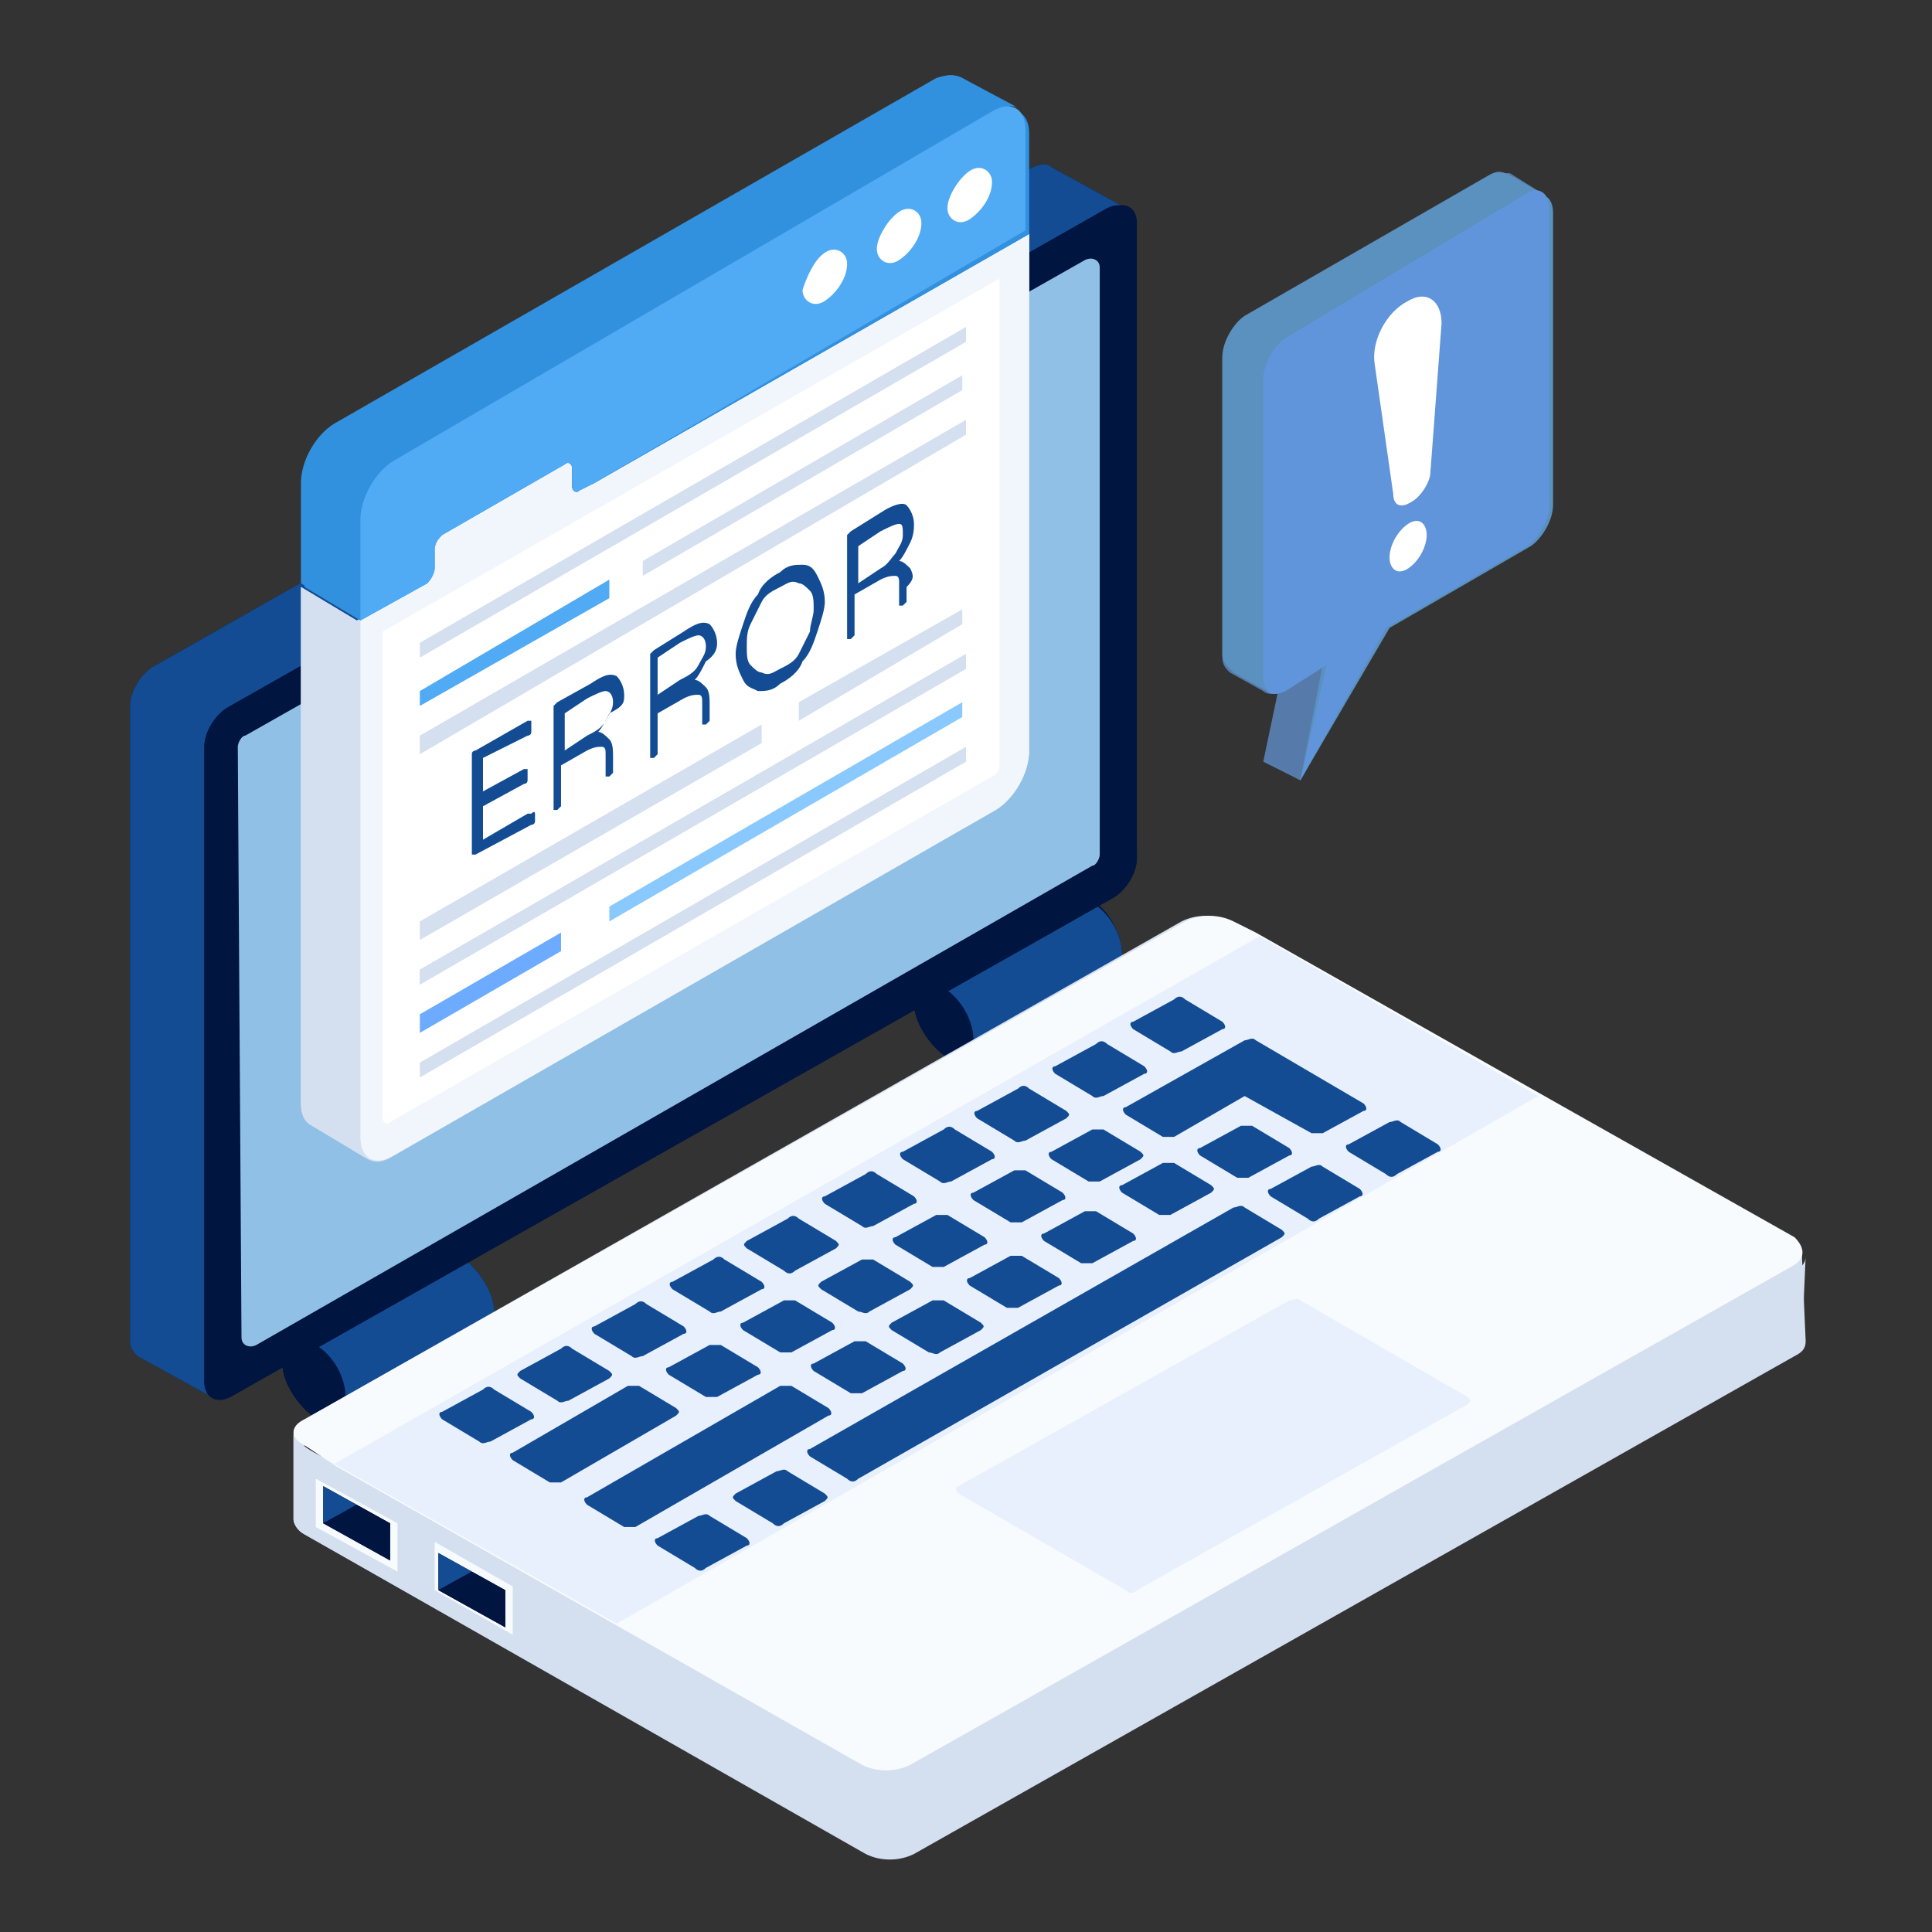
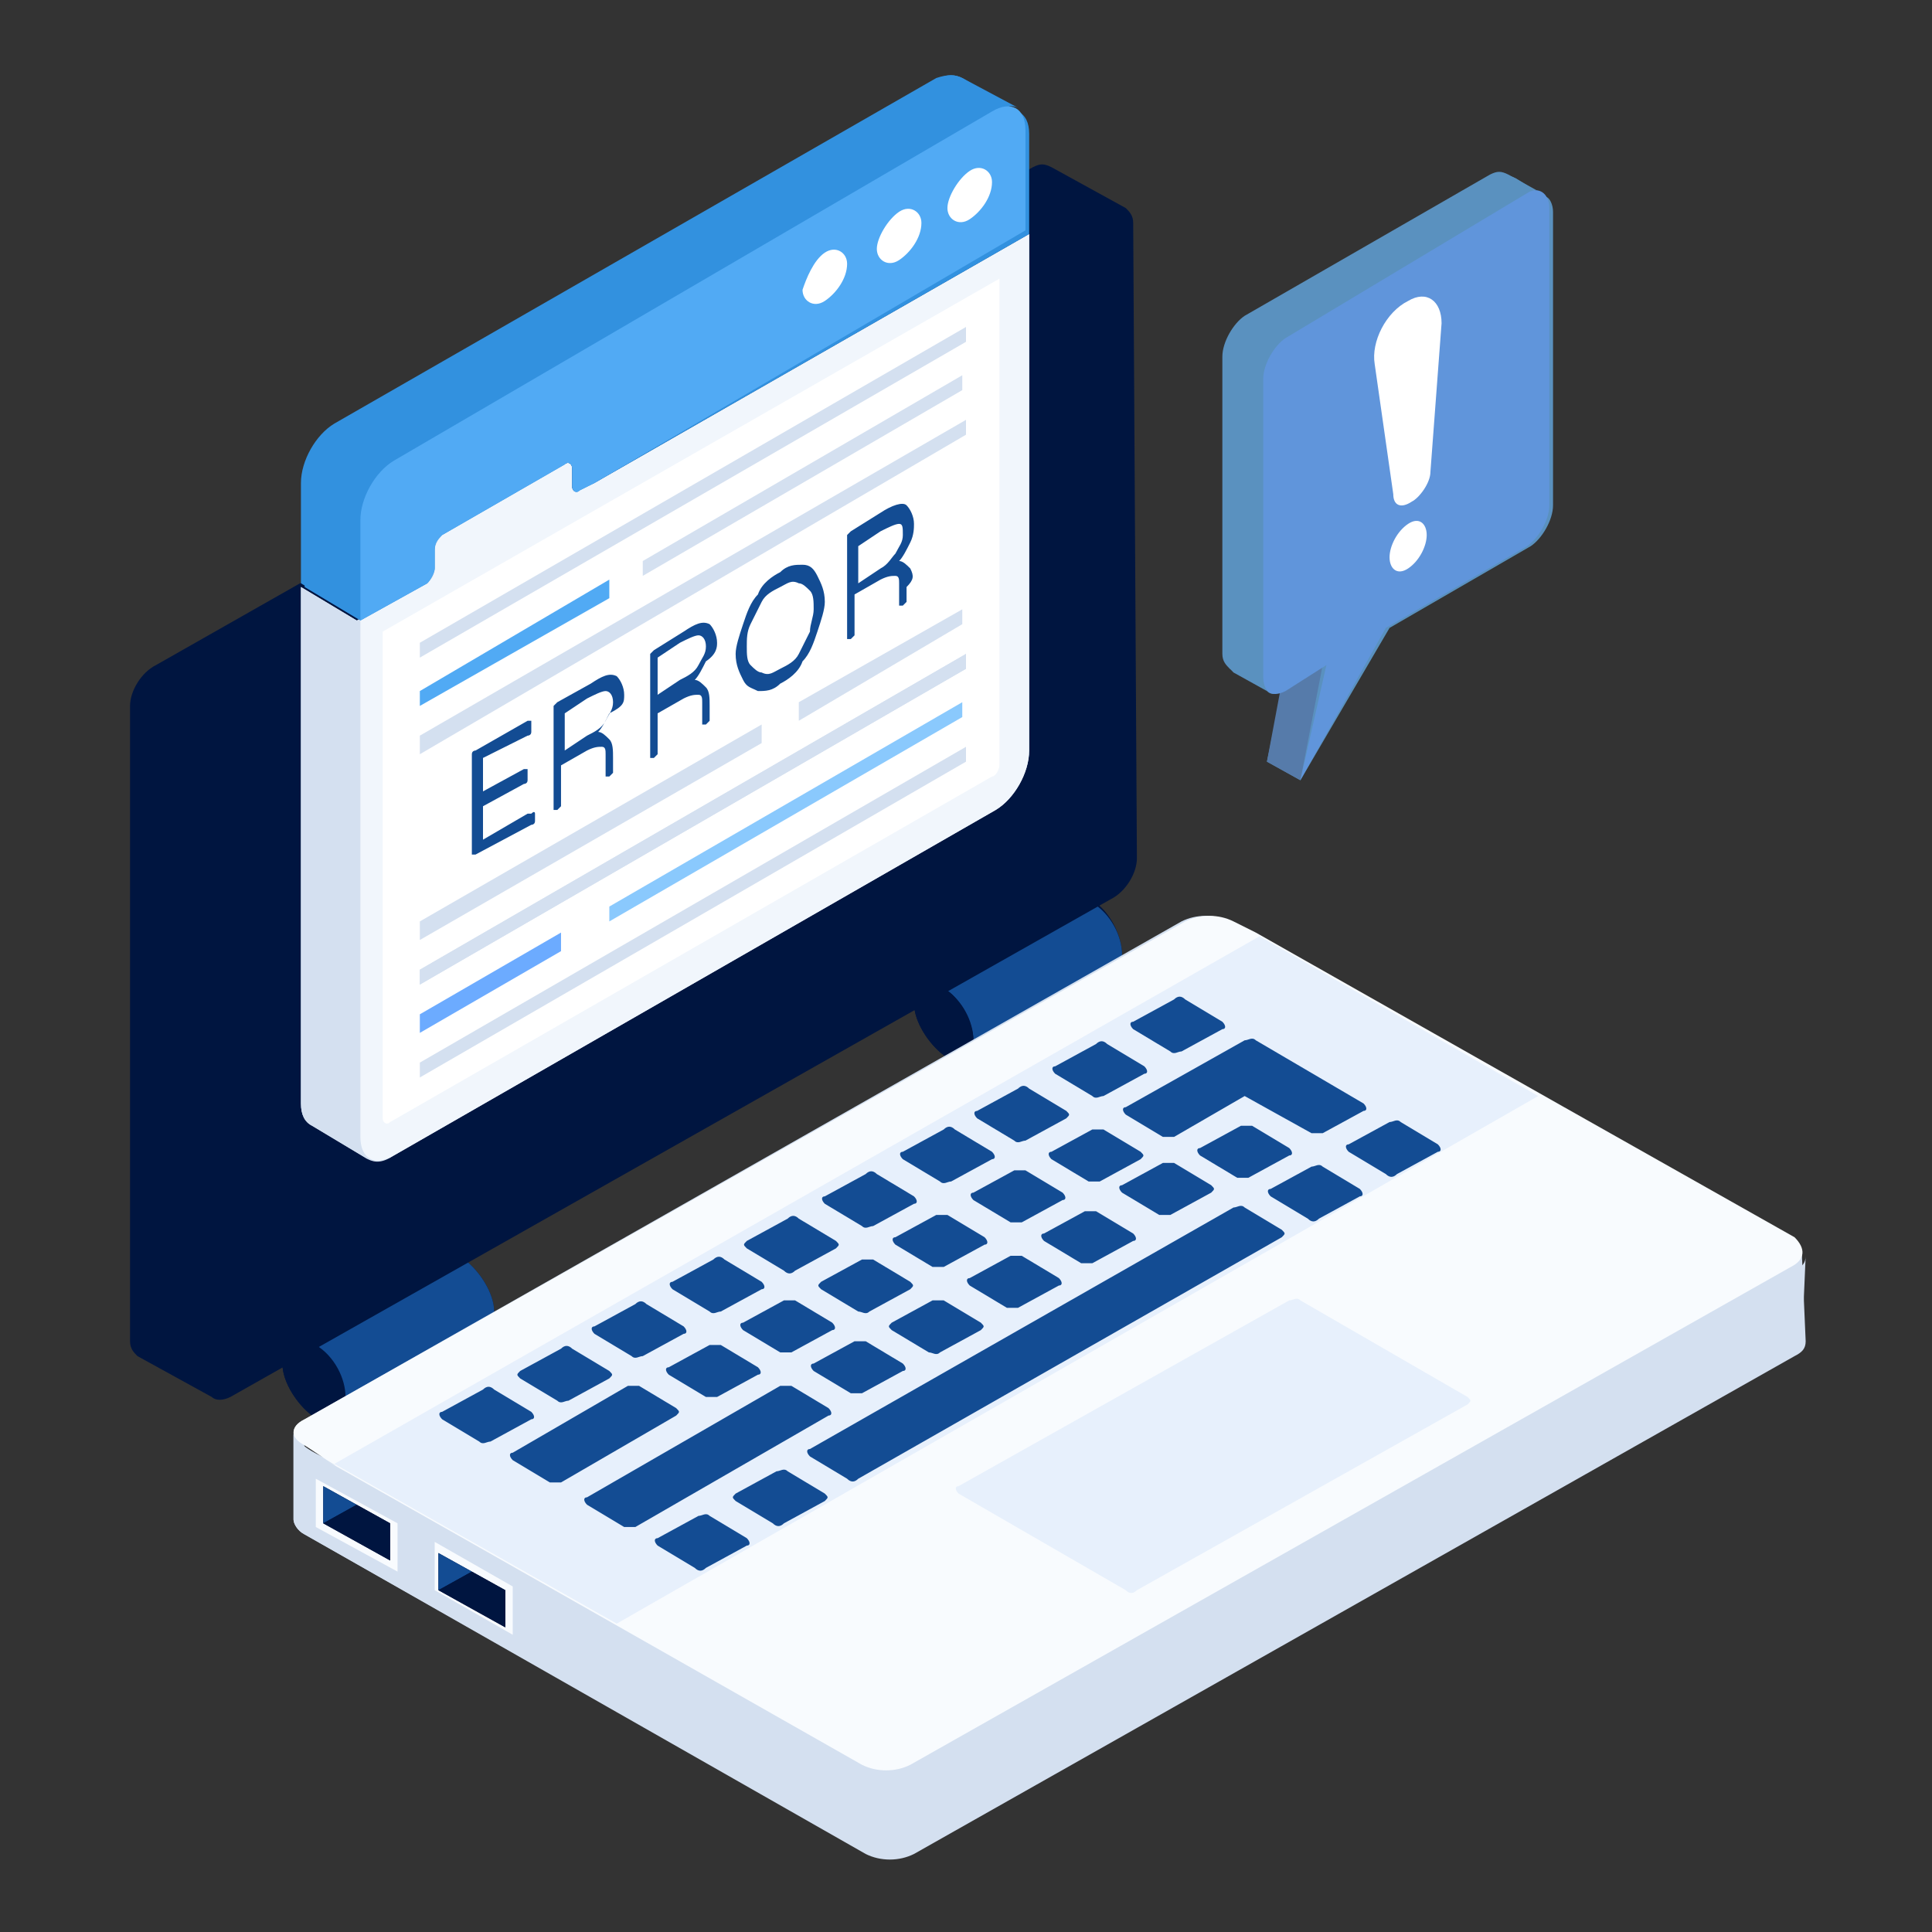
<svg xmlns="http://www.w3.org/2000/svg" enable-background="new 0 0 52 52" viewBox="0 0 52 52" id="WebError">
  <rect x="0" y="0" width="52" height="52" fill="#333333" stroke="none" />
  <g fill="#018365" class="color000000 svgShape">
    <path fill="#001540" d="M30.2,25.7c0,0.3-0.1,0.4-0.2,0.5l-4,2.3c0,0,0.1-0.1,0.1-0.1c-0.1,0.2-0.4,0.2-0.7,0c-0.4-0.3-0.8-0.9-0.8-1.4c0-0.3,0.1-0.4,0.3-0.5l4-2.3c0.1-0.1,0.3-0.1,0.6,0.1C29.9,24.6,30.2,25.2,30.2,25.7z" class="color1d2943 svgShape" />
    <g fill="#018365" class="color000000 svgShape">
      <path fill="#134c93" d="M30.2,25.7c0,0.2-0.1,0.4-0.2,0.5l-4,2.3c0.1-0.1,0.2-0.3,0.2-0.5c0-0.5-0.3-1.1-0.8-1.4c-0.2-0.1-0.4-0.1-0.6-0.1l4-2.3c0.1-0.1,0.3-0.1,0.6,0.1C29.9,24.6,30.2,25.2,30.2,25.7z" class="color4c5c75 svgShape" />
      <path fill="#001540" d="M25.4,26.6c0.4,0.2,0.8,0.9,0.8,1.4c0,0.5-0.4,0.7-0.8,0.4c-0.4-0.3-0.8-0.9-0.8-1.4C24.6,26.6,25,26.4,25.4,26.6z" class="color1d2943 svgShape" />
    </g>
    <path fill="#001540" d="M13.3,35.3c0,0.3-0.1,0.4-0.2,0.5L9,38.1c-0.1,0.1-0.3,0.1-0.6,0c-0.4-0.3-0.8-0.9-0.8-1.4c0-0.3,0.1-0.4,0.3-0.5c0,0,0,0,0,0l4-2.3c0.2-0.1,0.4-0.1,0.6,0C12.9,34.2,13.3,34.8,13.3,35.3z" class="color1d2943 svgShape" />
    <g fill="#018365" class="color000000 svgShape">
      <path fill="#134c93" d="M13.3,35.3c0,0.2-0.1,0.4-0.2,0.5l-4,2.3c0.1-0.1,0.2-0.3,0.2-0.5c0-0.5-0.3-1.1-0.8-1.4c-0.2-0.1-0.4-0.1-0.6-0.1l4-2.3c0.1-0.1,0.3-0.1,0.6,0.1C12.9,34.2,13.3,34.8,13.3,35.3z" class="color4c5c75 svgShape" />
      <path fill="#001540" d="M8.4,36.3c0.4,0.2,0.8,0.9,0.8,1.4c0,0.5-0.4,0.7-0.8,0.4c-0.4-0.3-0.8-0.9-0.8-1.4C7.6,36.2,8,36,8.4,36.3z" class="color1d2943 svgShape" />
    </g>
    <path fill="#001540" d="M30.6,23.1c0,0.4-0.3,0.9-0.7,1.1L6.2,37.6c-0.2,0.1-0.4,0.1-0.5,0l-2-1.1c-0.1-0.1-0.2-0.2-0.2-0.4l0-17.1c0-0.4,0.3-0.9,0.7-1.1L27.8,4.5c0.2-0.1,0.3-0.1,0.5,0l2,1.1c0.1,0.1,0.2,0.2,0.2,0.4L30.6,23.1z" class="color1d2943 svgShape" />
-     <path fill="#134c93" d="M30.3,5.6c-0.1-0.1-0.3-0.1-0.5,0L6.2,19c-0.4,0.2-0.7,0.7-0.7,1.1l0,17.1c0,0.2,0.1,0.3,0.2,0.4l-2-1.1c-0.1-0.1-0.2-0.2-0.2-0.4l0-17.1c0-0.4,0.3-0.9,0.7-1.1L27.8,4.5c0.2-0.1,0.4-0.1,0.5,0L30.3,5.6z" class="color4c5c75 svgShape" />
-     <path fill="#001540" d="M29.9,5.6c0.4-0.2,0.7,0,0.7,0.4l0,17.1c0,0.4-0.3,0.9-0.7,1.1L6.2,37.6c-0.4,0.2-0.7,0-0.7-0.4l0-17.1c0-0.4,0.3-0.9,0.7-1.1L29.9,5.6z" class="color1d2943 svgShape" />
-     <path fill="#91c0e7" d="M6.4,20.1c0-0.1,0.1-0.3,0.2-0.3L29.2,7c0.2-0.1,0.4,0,0.4,0.2l0,15.8c0,0.1-0.1,0.3-0.2,0.3L6.9,36.2c-0.2,0.1-0.4,0-0.4-0.2L6.4,20.1z" class="color57b3fe svgShape" />
    <path fill="#d4e0f0" d="M48.5,33.7L48.5,33.7c0,0.2-0.1,0.2-0.1,0.3C48.4,33.9,48.5,33.8,48.5,33.7z" class="colordedffb svgShape" />
    <path fill="#d4e0f0" d="M48.5 33.8c0 .1-.1.2-.1.2C48.4 34 48.5 33.9 48.5 33.8c0-.2-.1-.3-.3-.4L42 29.8l-8.3-4.7-.6-.3c-.4-.2-.9-.2-1.3 0L8.2 38.2c-.2.1-.3.2-.3.4v2.3c0 .1.1.3.3.4l15.1 8.6c.4.2.9.2 1.3 0l23.7-13.4c.2-.1.3-.2.3-.4L48.5 33.8zM8.2 38.9c0 0-.1-.1-.1-.1C8.1 38.9 8.1 38.9 8.2 38.9l.7.4C8.6 39.2 8.1 38.9 8.2 38.9zM48.5 33.8C48.5 33.8 48.5 33.8 48.5 33.8 48.5 33.8 48.5 33.7 48.5 33.8L48.5 33.8z" class="colordedffb svgShape" />
    <path fill="#d4e0f0" d="M48.5,33.7L48.5,33.7c0,0.2-0.1,0.2-0.1,0.3C48.4,33.9,48.5,33.8,48.5,33.7z" class="colordedffb svgShape" />
    <path fill="#d4e0f0" d="M48.5,36.1c0,0.1-0.1,0.3-0.3,0.4L24.5,49.8c-0.4,0.2-0.9,0.2-1.3,0L8.2,41.3C8,41.2,7.9,41,7.9,40.9l0-2.3c0,0.1,0.1,0.3,0.3,0.4l15.1,8.6c0.4,0.2,0.9,0.2,1.3,0l23.7-13.4c0.2-0.1,0.3-0.2,0.3-0.4L48.5,36.1z" class="colordedffb svgShape" />
    <path fill="#f8fbfe" d="M48.2,34.1L24.5,47.5c-0.4,0.2-0.9,0.2-1.3,0C3.5,36.3,10.3,40.2,8.8,39.3l-0.6-0.4c-0.4-0.2-0.4-0.5,0-0.7l23.7-13.4c0.4-0.2,0.9-0.2,1.3,0l0.6,0.3l8.3,4.7l6.2,3.5C48.6,33.6,48.6,33.9,48.2,34.1z" class="colorf8f9fe svgShape" />
    <path fill="#e7f0fc" d="M25.8,40c-0.1,0-0.1,0.1,0,0.2l4.5,2.6c0.1,0.1,0.2,0.1,0.3,0l8.9-5c0.1-0.1,0.1-0.1,0-0.2L35,35c-0.1-0.1-0.2,0-0.3,0L25.8,40z" class="colore9e7fc svgShape" />
    <polygon fill="#e7f0fc" points="41.4 29.5 16.6 43.7 9 39.4 33.9 25.2" class="colore9e7fc svgShape" />
    <path fill="#134c93" d="M30.2 31.9c-.1 0-.1.1 0 .2l1 .6c.1 0 .2 0 .3 0l1.1-.6c.1-.1.1-.1 0-.2l-1-.6c-.1 0-.2 0-.3 0L30.2 31.9zM20.1 33.4c-.1.1-.1.1 0 .2l1 .6c.1.1.2.1.3 0l1.1-.6c.1-.1.1-.1 0-.2l-1-.6c-.1-.1-.2-.1-.3 0L20.1 33.4zM17.7 41.4c-.1 0-.1.1 0 .2l1 .6c.1.1.2.1.3 0l1.1-.6c.1 0 .1-.1 0-.2l-1-.6c-.1-.1-.2 0-.3 0L17.7 41.4zM32.3 30.9c-.1 0-.1.1 0 .2l1 .6c.1 0 .2 0 .3 0l1.1-.6c.1 0 .1-.1 0-.2l-1-.6c-.1 0-.2 0-.3 0L32.3 30.9zM36.3 30.8c-.1 0-.1.1 0 .2l1 .6c.1.1.2.1.3 0l1.1-.6c.1 0 .1-.1 0-.2l-1-.6c-.1-.1-.2 0-.3 0L36.3 30.8zM34.2 32c-.1 0-.1.1 0 .2l1 .6c.1.1.2.1.3 0l1.1-.6c.1 0 .1-.1 0-.2l-1-.6c-.1-.1-.2 0-.3 0L34.2 32zM30.5 27.5c-.1 0-.1.1 0 .2l1 .6c.1.1.2 0 .3 0l1.1-.6c.1 0 .1-.1 0-.2l-1-.6c-.1-.1-.2-.1-.3 0L30.5 27.5zM28.4 28.7c-.1 0-.1.1 0 .2l1 .6c.1.1.2 0 .3 0l1.1-.6c.1 0 .1-.1 0-.2l-1-.6c-.1-.1-.2-.1-.3 0L28.4 28.7z" class="color4c5c75 svgShape" />
    <path fill="#134c93" d="M30.3 29.8c-.1 0-.1.1 0 .2l1 .6c.1 0 .2 0 .3 0l1.9-1.1 1.8 1c.1 0 .2 0 .3 0l1.1-.6c.1 0 .1-.1 0-.2L33.8 28c-.1-.1-.2 0-.3 0L30.3 29.8zM26.3 29.9c-.1 0-.1.1 0 .2l1 .6c.1.1.2 0 .3 0l1.1-.6c.1-.1.1-.1 0-.2l-1-.6c-.1-.1-.2-.1-.3 0L26.3 29.9zM28.3 31c-.1 0-.1.1 0 .2l1 .6c.1 0 .2 0 .3 0l1.1-.6c.1-.1.1-.1 0-.2l-1-.6c-.1 0-.2 0-.3 0L28.3 31zM24.3 31c-.1 0-.1.1 0 .2l1 .6c.1.1.2 0 .3 0l1.1-.6c.1 0 .1-.1 0-.2l-1-.6c-.1-.1-.2-.1-.3 0L24.3 31zM26.2 32.1c-.1 0-.1.1 0 .2l1 .6c.1 0 .2 0 .3 0l1.1-.6c.1 0 .1-.1 0-.2l-1-.6c-.1 0-.2 0-.3 0L26.2 32.1zM22.2 32.2c-.1 0-.1.1 0 .2l1 .6c.1.1.2 0 .3 0l1.1-.6c.1 0 .1-.1 0-.2l-1-.6c-.1-.1-.2-.1-.3 0L22.2 32.2zM28.1 33.2c-.1 0-.1.1 0 .2l1 .6c.1 0 .2 0 .3 0l1.1-.6c.1 0 .1-.1 0-.2l-1-.6c-.1 0-.2 0-.3 0L28.1 33.2zM24.1 33.3c-.1 0-.1.1 0 .2l1 .6c.1 0 .2 0 .3 0l1.1-.6c.1 0 .1-.1 0-.2l-1-.6c-.1 0-.2 0-.3 0L24.1 33.3zM26.1 34.4c-.1 0-.1.1 0 .2l1 .6c.1 0 .2 0 .3 0l1.1-.6c.1 0 .1-.1 0-.2l-1-.6c-.1 0-.2 0-.3 0L26.1 34.4zM22.1 34.5c-.1.1-.1.1 0 .2l1 .6c.1 0 .2.1.3 0l1.1-.6c.1-.1.1-.1 0-.2l-1-.6c-.1 0-.2 0-.3 0L22.1 34.5zM24 35.6c-.1.1-.1.1 0 .2l1 .6c.1 0 .2.1.3 0l1.1-.6c.1-.1.1-.1 0-.2l-1-.6c-.1 0-.2 0-.3 0L24 35.6zM20 35.6c-.1 0-.1.1 0 .2l1 .6c.1 0 .2 0 .3 0l1.1-.6c.1 0 .1-.1 0-.2l-1-.6c-.1 0-.2 0-.3 0L20 35.6zM21.9 36.7c-.1 0-.1.1 0 .2l1 .6c.1 0 .2 0 .3 0l1.1-.6c.1 0 .1-.1 0-.2l-1-.6c-.1 0-.2 0-.3 0L21.9 36.7zM14 36.9c-.1.1-.1.1 0 .2l1 .6c.1.1.2 0 .3 0l1.1-.6c.1-.1.1-.1 0-.2l-1-.6c-.1-.1-.2-.1-.3 0L14 36.9zM11.9 38c-.1 0-.1.1 0 .2l1 .6c.1.1.2 0 .3 0l1.1-.6c.1 0 .1-.1 0-.2l-1-.6c-.1-.1-.2-.1-.3 0L11.9 38zM21.8 39c-.1 0-.1.1 0 .2l1 .6c.1.1.2.1.3 0l11.4-6.5c.1-.1.1-.1 0-.2l-1-.6c-.1-.1-.2 0-.3 0L21.8 39zM13.8 39.1c-.1 0-.1.1 0 .2l1 .6c.1 0 .2 0 .3 0l3.1-1.8c.1-.1.1-.1 0-.2l-1-.6c-.1 0-.2 0-.3 0L13.8 39.1zM15.8 40.3c-.1 0-.1.1 0 .2l1 .6c.1 0 .2 0 .3 0l5.2-3c.1 0 .1-.1 0-.2l-1-.6c-.1 0-.2 0-.3 0L15.8 40.3zM18.1 34.5c-.1 0-.1.1 0 .2l1 .6c.1.1.2 0 .3 0l1.1-.6c.1 0 .1-.1 0-.2l-1-.6c-.1-.1-.2-.1-.3 0L18.1 34.5zM18 36.8c-.1 0-.1.1 0 .2l1 .6c.1 0 .2 0 .3 0l1.1-.6c.1 0 .1-.1 0-.2l-1-.6c-.1 0-.2 0-.3 0L18 36.8zM16 35.7c-.1 0-.1.1 0 .2l1 .6c.1.1.2 0 .3 0l1.1-.6c.1 0 .1-.1 0-.2l-1-.6c-.1-.1-.2-.1-.3 0L16 35.7zM19.8 40.2c-.1.1-.1.1 0 .2l1 .6c.1.1.2.1.3 0l1.1-.6c.1-.1.1-.1 0-.2l-1-.6c-.1-.1-.2 0-.3 0L19.8 40.2z" class="color4c5c75 svgShape" />
    <polygon fill="#f8fbfe" points="10.7 41 10.7 42.3 8.5 41.1 8.5 39.8" class="colorf8f9fe svgShape" />
    <polygon fill="#f8fbfe" points="13.8 42.7 13.8 44 11.7 42.8 11.7 41.5" class="colorf8f9fe svgShape" />
    <polygon fill="#001540" points="9.6 40.5 10.5 41 10.5 42 8.7 41 8.7 41 8.7 40" class="color1d2943 svgShape" />
    <polygon fill="#001540" points="13.6 42.8 13.6 43.8 11.8 42.8 11.8 41.8 12.7 42.3" class="color1d2943 svgShape" />
    <polygon fill="#134c93" points="8.7 40 8.7 41 8.7 41 9.6 40.5" class="color4c5c75 svgShape" />
    <g fill="#018365" class="color000000 svgShape">
      <polygon fill="#001540" points="8.7 41 10.5 42 10.5 41 9.6 40.5" class="color1d2943 svgShape" />
    </g>
    <g fill="#018365" class="color000000 svgShape">
      <polygon fill="#134c93" points="11.8 41.8 11.8 42.8 11.8 42.8 12.7 42.3" class="color4c5c75 svgShape" />
    </g>
    <g fill="#018365" class="color000000 svgShape">
      <polygon fill="#001540" points="11.8 42.8 13.6 43.8 13.6 42.8 12.7 42.3" class="color1d2943 svgShape" />
    </g>
    <g fill="#018365" class="color000000 svgShape">
      <path fill="#d4e0f0" d="M27.7,20.2c0,0.6-0.4,1.3-0.9,1.6l-16.2,9.3c-0.3,0.2-0.5,0.2-0.7,0.1l-1.5-0.9c-0.2-0.1-0.3-0.3-0.3-0.6l0-13.9l1.5,0.9c0.1,0,0.1,0,0,0l1.8-1c0.1-0.1,0.2-0.2,0.2-0.4v-0.5c0-0.1,0.1-0.3,0.2-0.4l3.3-1.9c0.1-0.1,0.2,0,0.2,0.1v0.5c0,0.1,0.1,0.2,0.2,0.1L16,13l11.7-6.7L27.7,20.2z" class="colordedffb svgShape" />
    </g>
    <g fill="#018365" class="color000000 svgShape">
      <path fill="#d4e0f0" d="M9.9,31.2l-1.5-0.9c-0.2-0.1-0.3-0.3-0.3-0.6l0-13.9l1.5,0.9l0,13.9C9.7,30.9,9.8,31.1,9.9,31.2z" class="colordedffb svgShape" />
    </g>
    <g fill="#018365" class="color000000 svgShape">
      <path fill="#f1f6fc" d="M15.2,12.5c0.1-0.1,0.2,0,0.2,0.1l0,0.5c0,0.1,0.1,0.2,0.2,0.1L16,13l11.7-6.7l0,13.9c0,0.6-0.4,1.3-0.9,1.6l-16.2,9.3c-0.5,0.3-0.9,0.1-0.9-0.5l0-13.9l1.8-1c0.1-0.1,0.2-0.2,0.2-0.4l0-0.5c0-0.1,0.1-0.3,0.2-0.4L15.2,12.5z" class="colorf3f1fc svgShape" />
    </g>
    <g fill="#018365" class="color000000 svgShape">
      <path fill="#3291df" d="M27.7,6.3L16,13l-0.4,0.2c-0.1,0.1-0.2,0-0.2-0.1v-0.5c0-0.1-0.1-0.2-0.2-0.1l-3.3,1.9c-0.1,0.1-0.2,0.2-0.2,0.4v0.5c0,0.1-0.1,0.3-0.2,0.4l-1.8,1c-0.1,0-0.1,0,0,0l-1.5-0.9l0-2.8c0-0.6,0.4-1.3,0.9-1.6l16.2-9.3C25.5,2,25.7,2,25.9,2.1l1.5,0.9c0.2,0.1,0.3,0.3,0.3,0.6L27.7,6.3z" class="colordf3260 svgShape" />
    </g>
    <g fill="#018365" class="color000000 svgShape">
      <path fill="#3291df" d="M27.4,2.9C27.2,2.8,27,2.9,26.7,3l-16.2,9.3c-0.5,0.3-0.9,1-0.9,1.6l0,2.7l-1.5-0.9l0-2.7c0-0.6,0.4-1.3,0.9-1.6l16.2-9.3C25.5,2,25.7,2,25.9,2.1L27.4,2.9z" class="colordf3260 svgShape" />
    </g>
    <g fill="#018365" class="color000000 svgShape">
      <path fill="#51aaf4" d="M26.7,3c0.5-0.3,0.9-0.1,0.9,0.5l0,2.7L16,13l-0.4,0.2c-0.1,0.1-0.2,0-0.2-0.1l0-0.5c0-0.1-0.1-0.2-0.2-0.1l-3.3,1.9c-0.1,0.1-0.2,0.2-0.2,0.4l0,0.5c0,0.1-0.1,0.3-0.2,0.4l-1.8,1l0-2.7c0-0.6,0.4-1.3,0.9-1.6L26.7,3z" class="colorf45170 svgShape" />
    </g>
    <g fill="#018365" class="color000000 svgShape">
      <path fill="#ffffff" d="M26.9,7.5l0,13.1c0,0.1-0.1,0.3-0.2,0.3l-16.2,9.3c-0.1,0.1-0.2,0-0.2-0.1l0-13.1L26.9,7.5z" class="colorffffff svgShape" />
    </g>
    <g fill="#018365" class="color000000 svgShape">
      <path fill="#ffffff" d="M22.2,6.8c0.3-0.2,0.6,0,0.6,0.3c0,0.4-0.3,0.8-0.6,1c-0.3,0.2-0.6,0-0.6-0.3C21.7,7.5,21.9,7,22.2,6.8z" class="colorffffff svgShape" />
    </g>
    <g fill="#018365" class="color000000 svgShape">
      <path fill="#ffffff" d="M24.2,5.7c0.3-0.2,0.6,0,0.6,0.3c0,0.4-0.3,0.8-0.6,1c-0.3,0.2-0.6,0-0.6-0.3C23.6,6.4,23.9,5.9,24.2,5.7z" class="colorffffff svgShape" />
    </g>
    <g fill="#018365" class="color000000 svgShape">
      <path fill="#ffffff" d="M26.1,4.6c0.3-0.2,0.6,0,0.6,0.3c0,0.4-0.3,0.8-0.6,1c-0.3,0.2-0.6,0-0.6-0.3C25.5,5.3,25.8,4.8,26.1,4.6z" class="colorffffff svgShape" />
    </g>
    <g fill="#018365" class="color000000 svgShape">
      <polygon fill="#d4e0f0" points="26 8.8 11.3 17.3 11.3 17.7 26 9.2" class="colordedffb svgShape" />
      <polygon fill="#d4e0f0" points="17.3 15.1 17.3 15.5 25.9 10.5 25.9 10.1" class="colordedffb svgShape" />
      <polygon fill="#51aaf4" points="16.4 15.6 11.3 18.6 11.3 19 16.4 16.1" class="colorf45170 svgShape" />
      <polygon fill="#d4e0f0" points="26 11.3 11.3 19.8 11.3 20.3 26 11.7" class="colordedffb svgShape" />
      <g fill="#018365" class="color000000 svgShape">
        <polygon fill="#d4e0f0" points="21.5 18.9 21.5 19.4 25.9 16.8 25.9 16.4" class="colordedffb svgShape" />
        <polygon fill="#d4e0f0" points="20.5 19.5 11.3 24.8 11.3 25.3 20.5 20" class="colordedffb svgShape" />
        <polygon fill="#6cabff" points="15.1 25.1 11.3 27.3 11.3 27.8 15.1 25.6" class="colorffd06c svgShape" />
        <polygon fill="#8ac9fd" points="16.4 24.4 16.4 24.8 25.9 19.3 25.9 18.9" class="colorb28afd svgShape" />
        <g fill="#018365" class="color000000 svgShape">
          <polygon fill="#d4e0f0" points="26 17.6 11.3 26.1 11.3 26.5 26 18" class="colordedffb svgShape" />
        </g>
        <g fill="#018365" class="color000000 svgShape">
          <polygon fill="#d4e0f0" points="26 17.6 11.3 26.1 11.3 26.5 26 18" class="colordedffb svgShape" />
        </g>
        <g fill="#018365" class="color000000 svgShape">
          <polygon fill="#d4e0f0" points="26 20.1 11.3 28.6 11.3 29 26 20.5" class="colordedffb svgShape" />
        </g>
      </g>
    </g>
    <g fill="#018365" class="color000000 svgShape">
-       <path fill="#567baa" d="M41.5 5.2C41.5 5.2 41.5 5.2 41.5 5.2 41.5 5.2 41.5 5.2 41.5 5.2L41.5 5.2zM41.7 5.6c0-.2-.1-.4-.2-.4 0 0 0 0 0 0 0 0-.1 0-.1 0 0 0 .1 0 .1 0l-.8-.5c-.1-.1-.3 0-.5.1l-6.6 3.8c-.4.2-.7.7-.7 1.1l0 8c0 .2.1.3.2.4l.9.5c.1.1.3.1.4 0l-.4 1.9L35 21l2.3-4.1 3.8-2.2c.3-.2.6-.7.6-1.1L41.7 5.6zM33.9 9.9c0-.2.1-.3.2-.5C34 9.5 33.9 9.7 33.9 9.9zM34.5 9.1c-.1 0-.2.1-.3.2C34.3 9.2 34.4 9.1 34.5 9.1l4.2-2.4L34.5 9.1z" class="coloraa6256 svgShape" />
      <path fill="#5a91bf" d="M41.8,13.6c0,0.4-0.3,0.9-0.6,1.1l-3.8,2.2L35,21l-0.9-0.5l0.4-1.9c-0.2,0.1-0.3,0.1-0.4,0l-0.9-0.5c-0.1-0.1-0.2-0.2-0.2-0.4l0-8c0-0.4,0.3-0.9,0.7-1.1l6.6-3.8c0.2-0.1,0.3-0.1,0.5,0l0.8,0.5c0,0-0.1,0-0.1,0c0,0,0.1,0,0.1,0h0c0.1,0,0.2,0.2,0.2,0.4L41.8,13.6z" class="colorbf7d5a svgShape" />
      <polygon fill="#567baa" points="35 21 34.1 20.5 34.7 17.3 35.6 17.9" class="coloraa6256 svgShape" />
      <path fill="#5a91bf" d="M41.5,5.2c-0.1-0.1-0.3-0.1-0.5,0l-6.6,3.8c-0.4,0.2-0.6,0.7-0.6,1.1l0,8c0,0.2,0.1,0.3,0.2,0.4l-0.9-0.5c-0.1-0.1-0.2-0.2-0.2-0.4l0-8c0-0.4,0.3-0.9,0.6-1.1l6.6-3.8c0.2-0.1,0.3-0.1,0.5,0L41.5,5.2z" class="colorbf7d5a svgShape" />
      <path fill="#6095db" d="M41.1,5.2c0.3-0.2,0.6,0,0.6,0.4l0,8c0,0.4-0.3,0.9-0.6,1.1l-3.8,2.2L35,21l0.7-3.1l-1.1,0.7c-0.4,0.2-0.6,0-0.6-0.4l0-8c0-0.4,0.3-0.9,0.6-1.1L41.1,5.2z" class="colordba660 svgShape" />
      <path fill="#ffffff" d="M37.9 14.1c.3-.2.5 0 .5.3 0 .3-.2.7-.5.9-.3.2-.5 0-.5-.3C37.4 14.7 37.6 14.3 37.9 14.1zM37.9 8.1c.5-.3.9 0 .9.6l-.3 4c0 .3-.3.7-.5.8-.3.2-.5.1-.5-.2L37 9.8C36.9 9.2 37.3 8.4 37.9 8.1z" class="colorffffff svgShape" />
    </g>
    <g fill="#018365" class="color000000 svgShape">
      <path fill="#134c93" d="M14.4 21.9c0 .1 0 .1 0 .2 0 .1-.1.1-.1.1L12.8 23c0 0-.1 0-.1 0 0 0 0-.1 0-.1l0-2.4c0-.1 0-.1 0-.2 0-.1.1-.1.1-.1l1.4-.8c0 0 .1 0 .1 0 0 0 0 .1 0 .1 0 0 0 .1 0 .2 0 .1-.1.1-.1.1L13 20.4l0 .9 1.1-.6c0 0 .1 0 .1 0 0 0 0 .1 0 .1 0 .1 0 .1 0 .2 0 .1-.1.1-.1.1L13 21.7l0 .9 1.2-.7c0 0 .1 0 .1 0C14.4 21.8 14.4 21.9 14.4 21.9zM16.8 18.7c0-.2-.1-.4-.2-.5-.2-.1-.4 0-.7.2L15 18.9c0 0-.1.1-.1.1 0 .1 0 .1 0 .2l0 2.5c0 .1 0 .1 0 .1 0 0 .1 0 .1 0 0 0 .1-.1.1-.1 0-.1 0-.1 0-.2l0-.9.7-.4c.2-.1.3-.1.4-.1.1 0 .1.1.1.2 0 .1 0 .2 0 .4l0 .1c0 .1 0 .1 0 .1 0 0 .1 0 .1 0 0 0 .1-.1.1-.1 0-.1 0-.1 0-.2l0-.2c0-.2 0-.4-.1-.5-.1-.1-.2-.2-.3-.2.1-.1.2-.3.3-.5C16.8 19 16.8 18.9 16.8 18.7zM15.2 20.2l0-1 .6-.4c.2-.1.4-.2.5-.2.1 0 .2.1.2.3 0 .2-.1.3-.2.5-.1.2-.3.3-.5.4L15.2 20.2zM19.3 17.3c0-.2-.1-.4-.2-.5-.2-.1-.4 0-.7.2l-.8.5c0 0-.1.1-.1.1 0 .1 0 .1 0 .2l0 2.5c0 .1 0 .1 0 .1 0 0 .1 0 .1 0 0 0 .1-.1.1-.1 0-.1 0-.1 0-.2l0-.9.7-.4c.2-.1.3-.1.4-.1.1 0 .1.1.1.2 0 .1 0 .2 0 .4l0 .1c0 .1 0 .1 0 .1 0 0 .1 0 .1 0 0 0 .1-.1.1-.1 0-.1 0-.1 0-.2l0-.2c0-.2 0-.4-.1-.5-.1-.1-.2-.2-.3-.2.1-.1.2-.3.3-.5C19.3 17.6 19.3 17.4 19.3 17.3zM17.7 18.7l0-1 .6-.4c.2-.1.4-.2.5-.2.1 0 .2.1.2.3 0 .2-.1.3-.2.5-.1.2-.3.3-.5.4L17.7 18.7zM22 15.5c-.1-.2-.2-.3-.4-.3-.2 0-.4 0-.6.2-.2.1-.5.3-.6.6-.2.2-.3.5-.4.8-.1.3-.2.6-.2.8 0 .3.1.5.2.7.1.2.2.2.4.3.2 0 .4 0 .6-.2.2-.1.5-.3.6-.6.2-.2.3-.5.4-.8.1-.3.2-.6.2-.8C22.2 15.9 22.1 15.7 22 15.5zM21.8 17c-.1.2-.2.4-.3.6S21.2 17.9 21 18c-.2.1-.3.2-.5.1-.1 0-.2-.1-.3-.2-.1-.1-.1-.3-.1-.5 0-.2 0-.4.1-.6.1-.2.2-.4.3-.6.1-.2.3-.3.5-.4.2-.1.3-.2.5-.1.1 0 .2.1.3.2.1.1.1.3.1.5S21.8 16.8 21.8 17zM24.5 15.3c-.1-.1-.2-.2-.3-.2.1-.1.2-.3.3-.5.1-.2.1-.4.1-.5 0-.2-.1-.4-.2-.5s-.4 0-.7.2l-.8.5c0 0-.1.1-.1.1 0 .1 0 .1 0 .2l0 2.5c0 .1 0 .1 0 .1 0 0 .1 0 .1 0 0 0 .1-.1.1-.1 0-.1 0-.1 0-.2l0-.9.7-.4c.2-.1.3-.1.4-.1.1 0 .1.1.1.2 0 .1 0 .2 0 .4v.1c0 .1 0 .1 0 .1 0 0 .1 0 .1 0 0 0 .1-.1.1-.1 0-.1 0-.1 0-.2l0-.2C24.6 15.6 24.6 15.5 24.5 15.3zM23.7 15.3l-.6.4 0-1 .6-.4c.2-.1.4-.2.5-.2.1 0 .1.1.1.3 0 .2-.1.3-.2.5C24 15 23.9 15.2 23.7 15.3z" class="color4c5c75 svgShape" />
    </g>
  </g>
</svg>